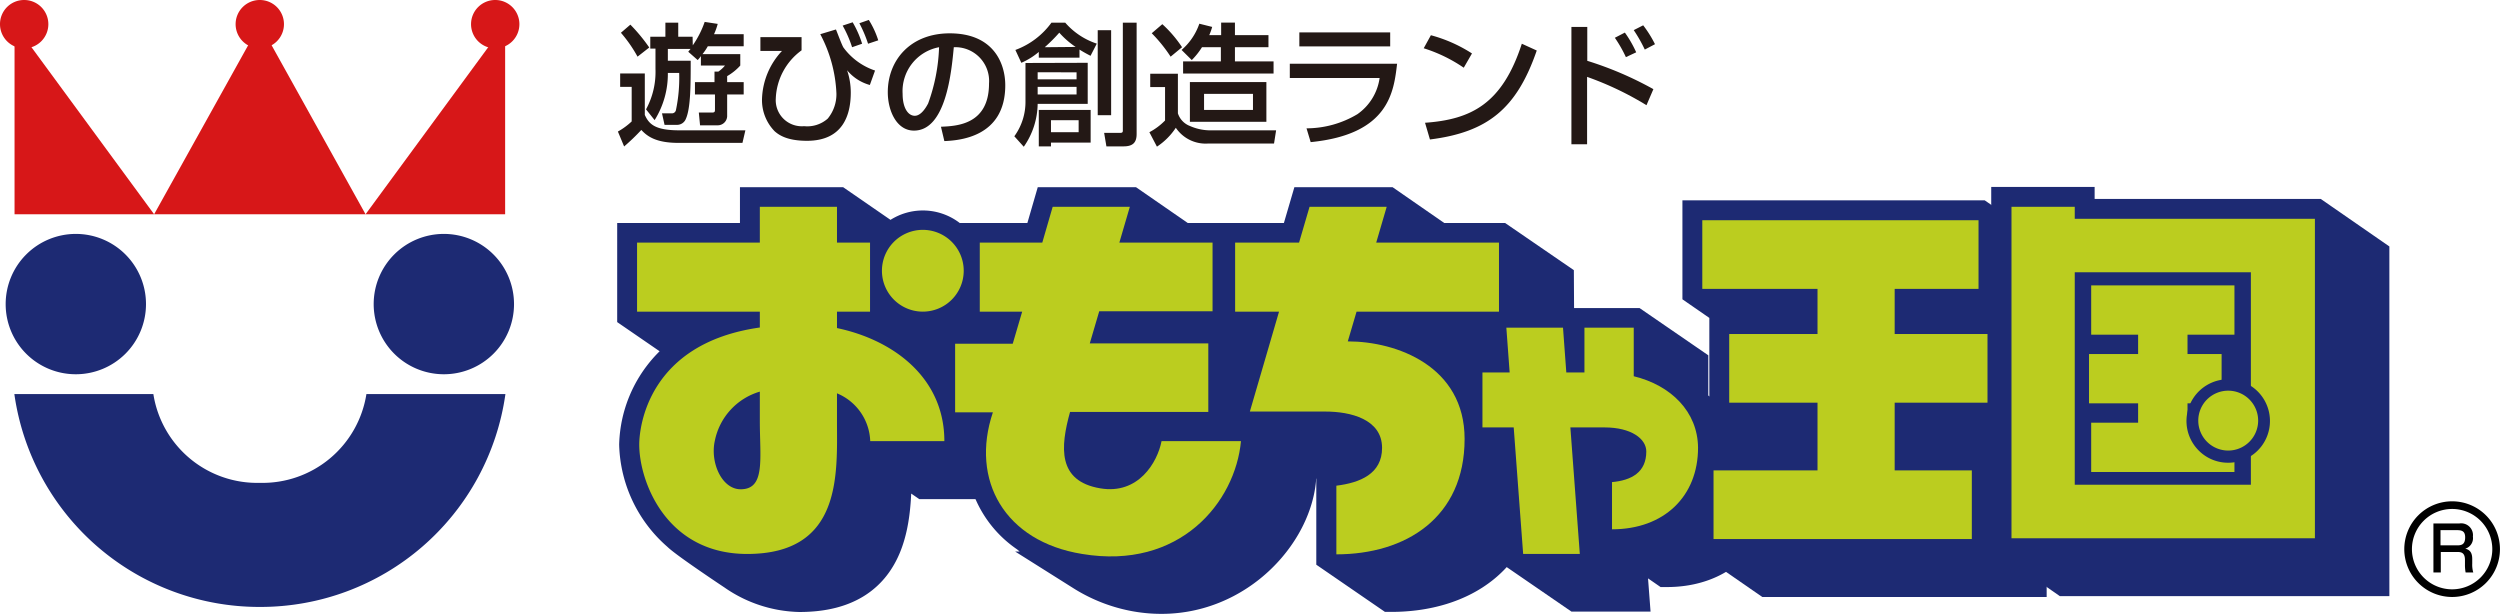
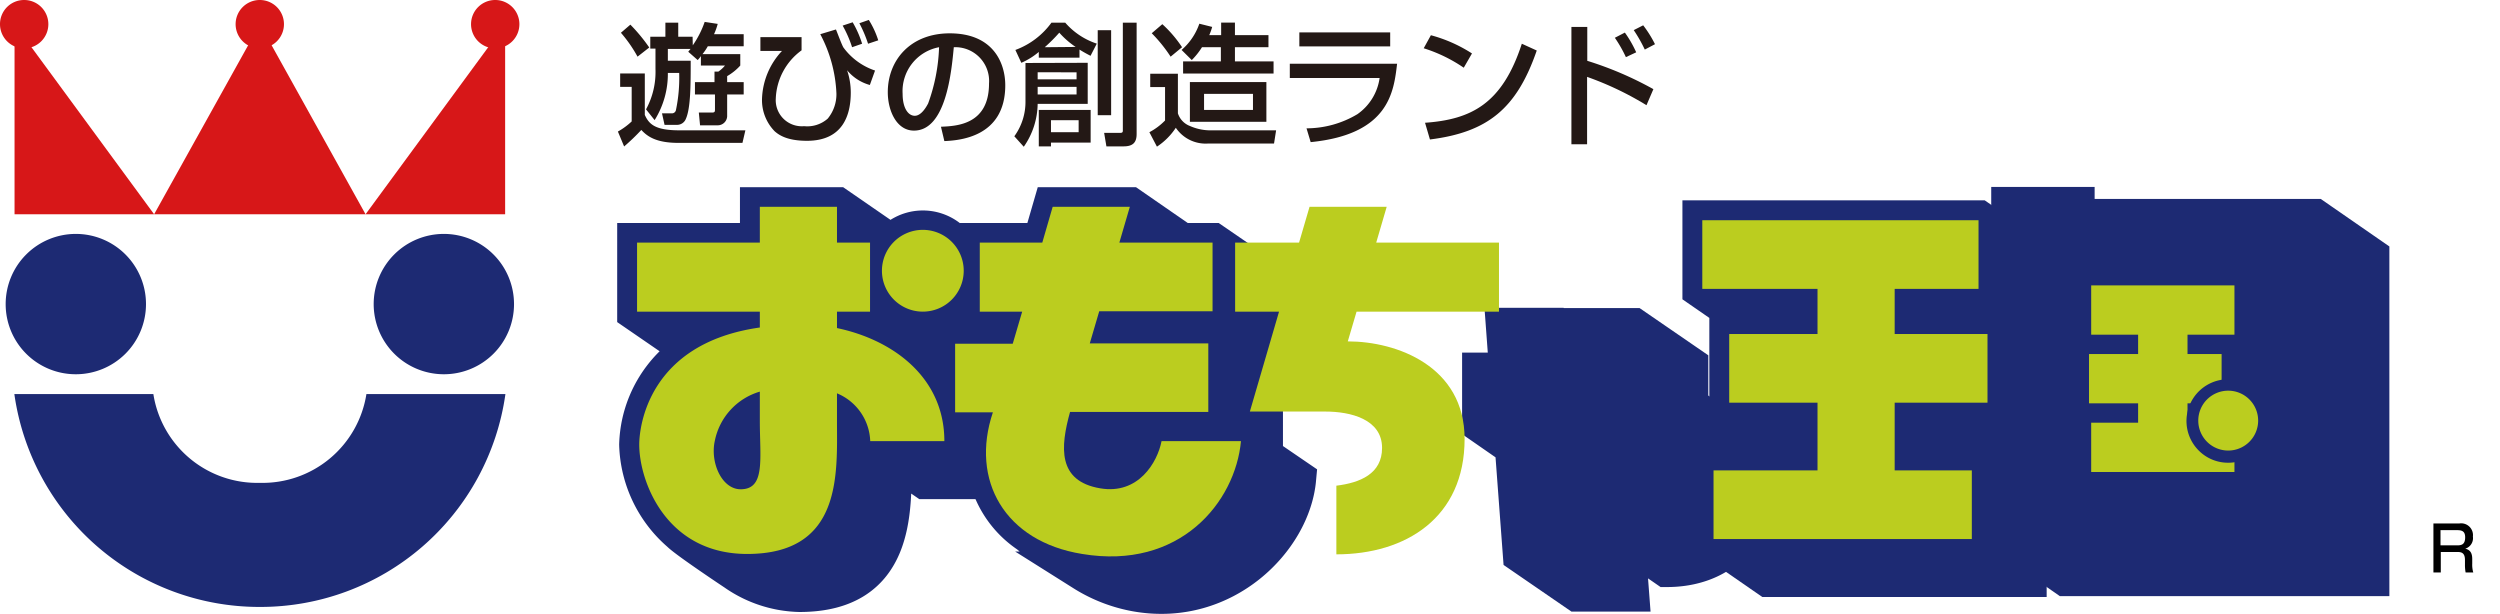
<svg xmlns="http://www.w3.org/2000/svg" viewBox="0 0 264.73 65.02">
  <defs>
    <style>.cls-1{fill:#d71718;}.cls-2,.cls-5{fill:#1d2a73;}.cls-3{fill:#231815;}.cls-4{fill:none;stroke:#000;stroke-width:0.81px;}.cls-5{stroke:#1d2a73;stroke-width:4.21px;}.cls-6{fill:#bbcd1f;}</style>
  </defs>
  <g id="レイヤー_2" data-name="レイヤー 2">
    <g id="レイヤー_1-2" data-name="レイヤー 1">
      <polygon class="cls-1" points="16.32 22.69 1.54 22.69 1.54 2.56 16.32 22.69" />
      <path class="cls-1" d="M2.56,0A2.56,2.56,0,1,1,0,2.56,2.55,2.55,0,0,1,2.56,0Z" />
      <path class="cls-1" d="M27.52,0a2.56,2.56,0,1,0,2.55,2.56A2.56,2.56,0,0,0,27.52,0Z" />
      <path class="cls-2" d="M27.52,64.27a26.19,26.19,0,0,0,26-22.54H38.8a11.14,11.14,0,0,1-11.28,9.4,11.13,11.13,0,0,1-11.28-9.4H1.52A26.2,26.2,0,0,0,27.52,64.27Z" />
      <polygon class="cls-1" points="38.71 22.69 53.49 22.69 53.49 2.56 38.71 22.69" />
      <path class="cls-1" d="M52.48,0A2.56,2.56,0,1,0,55,2.56,2.56,2.56,0,0,0,52.48,0Z" />
      <polygon class="cls-1" points="16.32 22.69 27.52 2.56 38.71 22.69 16.32 22.69" />
      <path class="cls-2" d="M8,39.63A7.43,7.43,0,1,0,.6,32.21,7.42,7.42,0,0,0,8,39.63Z" />
      <path class="cls-2" d="M47,39.63a7.43,7.43,0,1,1,7.43-7.42A7.42,7.42,0,0,1,47,39.63Z" />
      <path class="cls-3" d="M73.36,4.8h0a10.14,10.14,0,0,0,1.26-2.48L76,2.53a6.72,6.72,0,0,1-.39,1.09h3.14V4.9h-3.8a5.94,5.94,0,0,1-.56.83h4V6.94A5.66,5.66,0,0,1,77,8.06V8.7h1.75V10H77v2.33a1,1,0,0,1-1,.94H74.13L74,11.92l1.4,0c.29,0,.31-.11.31-.31V10H73.59V8.7h2.07V7.58h.41a3.33,3.33,0,0,0,.7-.64H74.22v-1h0a3.09,3.09,0,0,1-.34.42l-1-.88c.15-.18.19-.24.25-.3H70.72V6.43h2.42c0,2.51,0,5-.51,6.15a1,1,0,0,1-1,.64H70.37L70.1,12h1a.43.43,0,0,0,.48-.36,16.64,16.64,0,0,0,.34-3.92h-1.2a9.21,9.21,0,0,1-1.4,5l-.91-1.14a8.29,8.29,0,0,0,1-4.27V5.15h-.55V3.89h1.6V2.4h1.36V3.89h1.52ZM66.75,2.61a17.94,17.94,0,0,1,2,2.42L67.51,6a14.31,14.31,0,0,0-1.76-2.53ZM65.67,7.78h2.61v4.39c.45,1,1.12,1.63,3.65,1.63h7l-.31,1.33H71.84c-2.34,0-3.28-.67-3.93-1.37a22.19,22.19,0,0,1-1.82,1.75l-.66-1.58a7.36,7.36,0,0,0,1.46-1.07V9.2H65.67Z" />
      <path class="cls-3" d="M84.88,3.93v1.4a6.61,6.61,0,0,0-2.73,5.1,2.76,2.76,0,0,0,3,2.93,3.26,3.26,0,0,0,2.5-.8,4.06,4.06,0,0,0,.92-2.68,14.65,14.65,0,0,0-1.71-6.26l1.66-.5c.14.32.63,1.67.8,1.92a6.84,6.84,0,0,0,3.34,2.43L92.11,9A4.78,4.78,0,0,1,89.7,7.44l0,0a7.3,7.3,0,0,1,.39,2.36c0,2.31-.78,5.11-4.64,5.11-2.16,0-3-.65-3.41-1a4.72,4.72,0,0,1-1.35-3.42,7.78,7.78,0,0,1,2.12-5.1l-2.29,0V3.93ZM90.23,5a12.43,12.43,0,0,0-1-2.29l1.06-.35a10.77,10.77,0,0,1,1,2.27Zm1.69-.37A13.68,13.68,0,0,0,91,2.46L92,2.11A9.4,9.4,0,0,1,93,4.27Z" />
      <path class="cls-3" d="M99.64,13.42c1.68-.07,5.09-.22,5.09-4.58A3.58,3.58,0,0,0,101,5c-.25,2.64-.83,8.83-4.22,8.83-1.84,0-2.77-2.11-2.77-4.07,0-3.38,2.39-6.23,6.56-6.23,4.64,0,5.88,3.18,5.88,5.5,0,5.57-5,5.84-6.45,5.91ZM95.58,9.94c0,1.49.58,2.32,1.29,2.32s1.25-1,1.41-1.3A19.14,19.14,0,0,0,99.44,5,4.73,4.73,0,0,0,95.58,9.94Z" />
      <path class="cls-3" d="M115.49,11.64V15.1h-4.2v.4H110V11.64Zm-4.2,1.09V14h2.93V12.73Zm4.95-9.53h1.42v9h-1.42Zm-1.06,3.45V11h-5.3a8.1,8.1,0,0,1-1.47,4.54l-1-1.11a6.2,6.2,0,0,0,1.18-3.76v-4Zm-5.3,1v.75H114V7.66Zm0,1.55V10H114v-.8ZM110,5.5a7.4,7.4,0,0,1-1.85,1.15l-.63-1.36a8.23,8.23,0,0,0,3.82-2.89h1.46a7.55,7.55,0,0,0,3.34,2.22l-.66,1.29c-.41-.21-.77-.41-1.17-.66v.86H110Zm3.9-.53v0a9.06,9.06,0,0,1-1.73-1.51A16.81,16.81,0,0,1,110.63,5Zm5-2.57h1.46V14.19c0,.94-.43,1.31-1.4,1.31h-1.8l-.24-1.43h1.65c.18,0,.33,0,.33-.23Z" />
      <path class="cls-3" d="M134.1,8.69V12.9H126V8.69Zm-6.6,1.25v1.7h5.18V9.94Zm.86-7.09a6.25,6.25,0,0,1-.31.87h1.26V2.39h1.46V3.72h3.55V5h-3.55V6.5h4.09V7.79h-9.58V6.5h4V5h-2a7.66,7.66,0,0,1-1.08,1.36l-1.08-1.07A6.43,6.43,0,0,0,127,2.51Zm-5.28-.29A12.84,12.84,0,0,1,125.17,5l-1.21,1a15.63,15.63,0,0,0-2-2.48ZM121.8,7.81h2.93V12A2.13,2.13,0,0,0,126,13.34a5.38,5.38,0,0,0,2,.46h7.13l-.22,1.4h-7a3.81,3.81,0,0,1-3.4-1.67,7,7,0,0,1-2,2l-.8-1.53a6.71,6.71,0,0,0,1.66-1.24V9.22H121.8Z" />
      <path class="cls-3" d="M147.21,3.43V4.91h-9.62V3.43Zm.73,3.32c-.35,3-.87,7.48-9.15,8.3l-.44-1.46a10.54,10.54,0,0,0,5.39-1.5,5.62,5.62,0,0,0,2.35-3.83h-9.51V6.75Z" />
      <path class="cls-3" d="M155,7.17a15.92,15.92,0,0,0-4.24-2.06l.76-1.38a15.35,15.35,0,0,1,4.35,1.93ZM150.9,13c4.89-.35,8.18-2,10.25-8.37l1.58.72c-2.12,6.14-5.18,8.65-11.31,9.42Z" />
      <path class="cls-3" d="M168.08,2.85V6.44a36.76,36.76,0,0,1,7,3l-.73,1.7a33.22,33.22,0,0,0-6.29-3v7.14H166.4V2.85Zm4.09,3.2A14,14,0,0,0,171,4l1.06-.55a12,12,0,0,1,1.2,2.09Zm2-.8A15.66,15.66,0,0,0,173,3.19l1-.51a12.32,12.32,0,0,1,1.25,2Z" />
      <path d="M260.43,55.43a1.25,1.25,0,0,1,1.43,1.39,1.16,1.16,0,0,1-.81,1.28c.61.14.74.58.74,1.11v.48a2.89,2.89,0,0,0,.11.93h-.81a4.14,4.14,0,0,1-.07-.82v-.51c0-.84-.48-.84-.88-.84h-1.68v2.17h-.78V55.43Zm-2,.71v1.61h1.75c.44,0,.86-.06.86-.85,0-.62-.31-.76-.84-.76Z" />
-       <path class="cls-4" d="M259.66,62.81A4.66,4.66,0,1,0,255,58.15,4.66,4.66,0,0,0,259.66,62.81Z" />
      <polygon class="cls-5" points="219.7 23.17 219.7 21.9 212.96 21.9 212.96 56.98 218.78 61.02 250.91 61.02 250.91 27.2 245.09 23.17 219.7 23.17" />
      <polygon class="cls-5" points="206.77 49.81 206.77 48.98 214.08 48.98 216.28 39.4 210.46 35.37 206.77 35.37 206.77 34.62 215.33 34.62 215.33 27.35 209.51 23.32 180.26 23.32 180.26 30.59 186.09 34.62 192.46 34.62 192.46 35.37 183.11 35.37 183.11 42.64 186.72 48.98 192.46 48.98 192.46 49.81 181.45 49.81 181.45 57.08 187.27 61.11 214.62 61.11 214.62 53.84 208.8 49.81 206.77 49.81" />
      <path class="cls-5" d="M183,45.85,178.79,43V38.73l-5.82-4h-5.42l.07,1.88L164.9,34.7h-5.44l.35,4.74h-2.88v5.43l3.46,2.4.85,11.39,5.82,4h5.45L172.08,57l4.42,3.06c5.52,0,9.1-3.5,9.1-8.64A7.12,7.12,0,0,0,183,45.85Zm-11.32,5-.15-2h2.67A3.08,3.08,0,0,1,171.63,50.89Z" />
      <path class="cls-5" d="M132.75,47.66h1V40.39l-4.9-3.4h5.38V29.72l-5.83-4h-3.28l-5.48-3.79h-8.17l-1.1,3.79h-6.62V33l3.74,2.58-.24.82h-6.1v7.26L104.56,46A10.3,10.3,0,0,0,109,56.51c1,.93,5.79,4,5.79,4a15.58,15.58,0,0,0,5.65,2.17c9.16,1.57,16.24-5.6,16.82-11.94Zm-14.1,4.14a11.27,11.27,0,0,1,.46-4.14H123C122.46,49.42,121.3,51.48,118.65,51.8Z" />
-       <path class="cls-5" d="M164.56,29.72l-5.83-4h-6.45l-5.47-3.79h-8.17l-1.11,3.79h-6.77V33l3.63,3.48-2.07,7.1,5.82,5h8c-.57,1.85-2.53,2.58-4.65,2.84v7.27l5.82,4c7.37,0,13.58-3.9,13.58-12.22a9.18,9.18,0,0,0-4.08-7.95l-5.75-4h13.55Z" />
      <path class="cls-5" d="M103.54,37.05a4.33,4.33,0,0,0,2.92-7.52l-5.82-4a4.3,4.3,0,0,0-6.21.4l-5.8-4H80.46v3.79h-13V33l5.82,4h.21a12.26,12.26,0,0,0-5.82,10.08,12.72,12.72,0,0,0,4.4,9.25c.8.8,5.83,4.14,5.83,4.14a12.27,12.27,0,0,0,6.76,2.23c10.11,0,9.77-8.53,9.77-14.08V48.3L98,50.75h7.85a11,11,0,0,0-4.24-8.87l-5.82-4A12.09,12.09,0,0,0,94.55,37h6.11l-.24-1.17.51.35A4.3,4.3,0,0,0,103.54,37.05Z" />
-       <path class="cls-6" d="M173,39.84V34.7h-5.22v4.74h-1.92l-.35-4.74h-6l.35,4.74h-2.88v5.82h3.31l1,13.4h6l-1-13.4h3.61c2.85,0,4.43,1.21,4.43,2.55,0,2.21-1.58,3.06-3.63,3.24v5c5.52,0,9.11-3.5,9.11-8.64C179.78,43.59,176.94,40.8,173,39.84Z" />
      <polygon class="cls-6" points="210.46 42.64 210.46 35.37 200.63 35.37 200.63 30.59 209.51 30.59 209.51 23.32 180.26 23.32 180.26 30.59 192.46 30.59 192.46 35.37 183.11 35.37 183.11 42.64 192.46 42.64 192.46 49.81 181.45 49.81 181.45 57.08 208.8 57.08 208.8 49.81 200.63 49.81 200.63 42.64 210.46 42.64" />
-       <path class="cls-6" d="M238.35,23.17H219.7V21.9H213V57h32.13V23.17Zm0,28.16H219.7V28.83h18.65Z" />
      <path class="cls-6" d="M88.63,34.74V33h3.5V25.69h-3.5V21.9H80.46v3.79h-13V33h13v1.68C68.59,36.36,67.69,45.27,67.69,47.07c0,3.9,2.84,11.59,11.43,11.59,10.11,0,9.51-8.53,9.51-14.08V41.65a5.69,5.69,0,0,1,3.52,5.06H100C100,40,94.62,36,88.63,34.74ZM78.43,51.81c-2,0-3.26-2.85-2.73-5.16a6.82,6.82,0,0,1,4.76-5.18v3.11C80.46,48.6,81.07,51.81,78.43,51.81Z" />
      <path class="cls-6" d="M158.73,33V25.69h-13l1.11-3.79h-8.17l-1.11,3.79h-6.77V33h4.65l-3.09,10.58h8c2.64,0,6,.8,6,3.85,0,2.74-2.32,3.69-4.84,4v7.27c7.36,0,13.58-3.89,13.58-12.22,0-7.69-7.17-10.33-12.37-10.33l.93-3.15Z" />
      <path class="cls-6" d="M123,46.71c-.44,2.26-2.46,5.69-6.5,5-4.54-.77-4.22-4.37-3.19-8.09h14.64V36.36H115.4l1-3.4h12V25.69h-9.87l1.11-3.79h-8.17l-1.1,3.79h-6.62V33h4.49l-1,3.4h-6.1v7.26h4c-2.42,7.19,1.25,13.68,9.45,15,10.35,1.73,16.22-5.48,16.82-11.95Z" />
      <path class="cls-6" d="M97.71,33a4.33,4.33,0,1,0-4.32-4.33A4.33,4.33,0,0,0,97.71,33Z" />
      <polygon class="cls-6" points="236.61 35.44 236.61 30.22 221.44 30.22 221.44 35.44 226.41 35.44 226.41 37.49 221.21 37.49 221.21 42.71 226.41 42.71 226.41 44.76 221.44 44.76 221.44 49.98 236.61 49.98 236.61 44.76 231.64 44.76 231.64 42.71 235.25 42.71 235.25 37.49 231.64 37.49 231.64 35.44 236.61 35.44" />
      <path class="cls-2" d="M235.94,47.71a3.17,3.17,0,1,0-3.16-3.17A3.17,3.17,0,0,0,235.94,47.71Z" />
      <path class="cls-2" d="M235.94,49a4.42,4.42,0,1,0-3.12-1.3A4.37,4.37,0,0,0,235.94,49Zm-1.47-4.42a1.42,1.42,0,0,1,.43-1,1.47,1.47,0,0,1,2.08,0,1.42,1.42,0,0,1,.43,1A1.47,1.47,0,0,1,235.94,46a1.5,1.5,0,0,1-1-.43A1.47,1.47,0,0,1,234.47,44.54Z" />
      <path class="cls-6" d="M235.94,47.71a3.17,3.17,0,1,0-3.16-3.17A3.17,3.17,0,0,0,235.94,47.71Z" />
    </g>
  </g>
</svg>